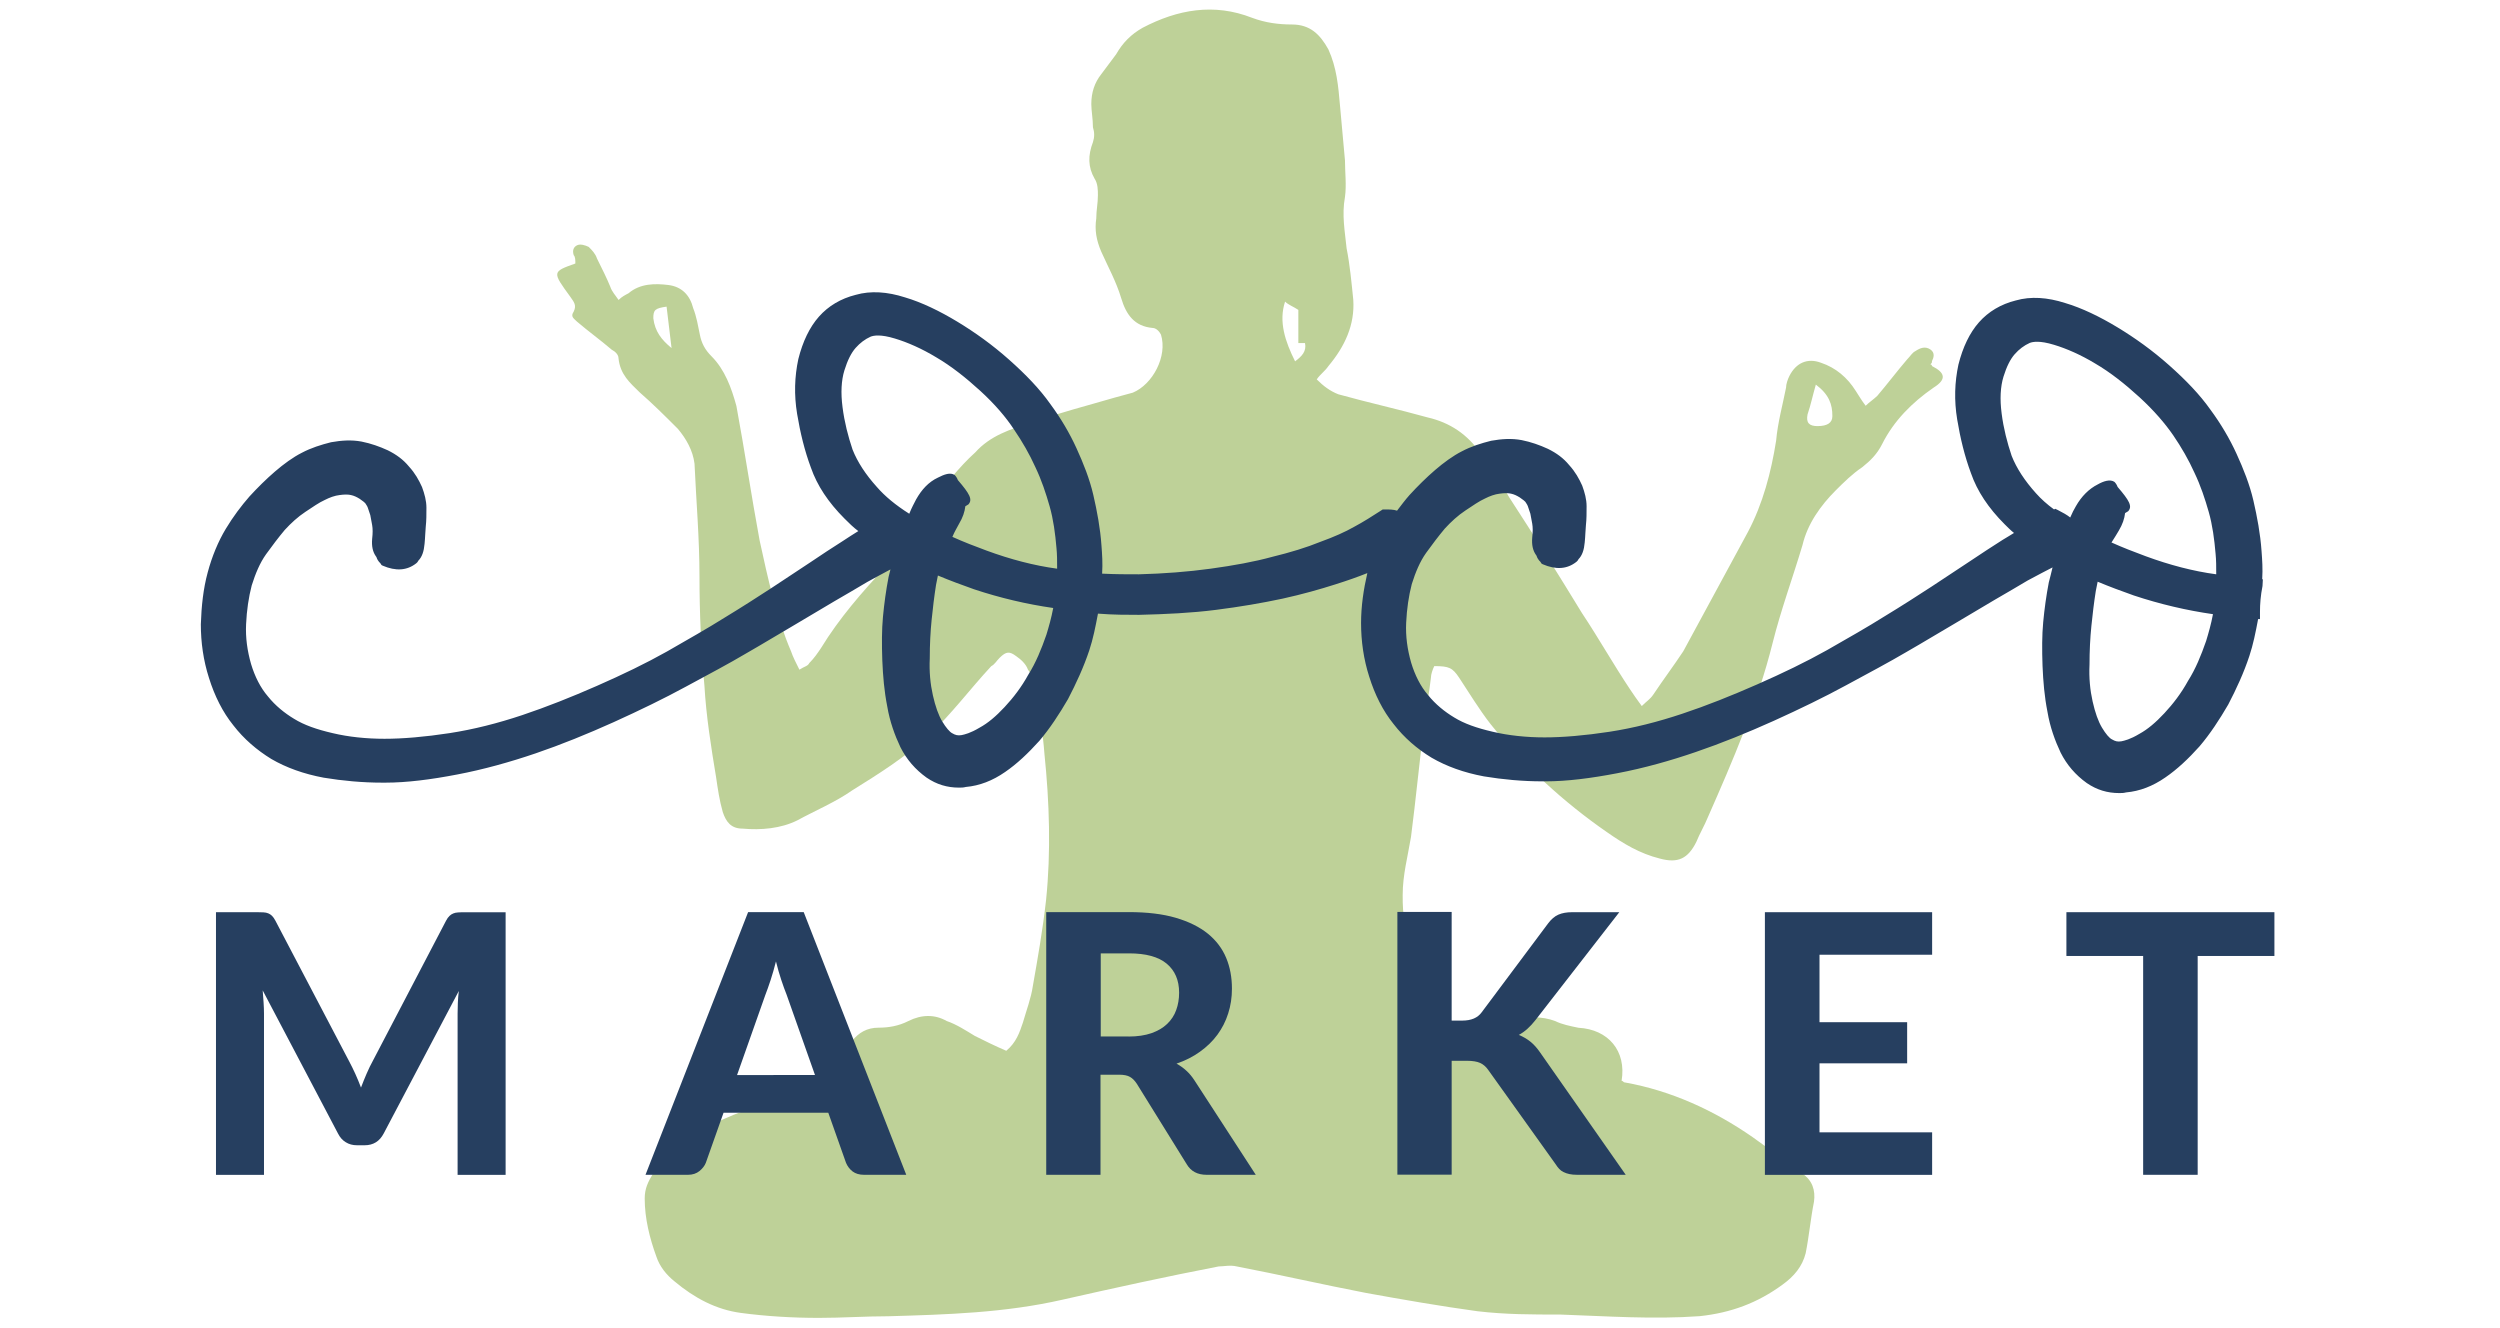
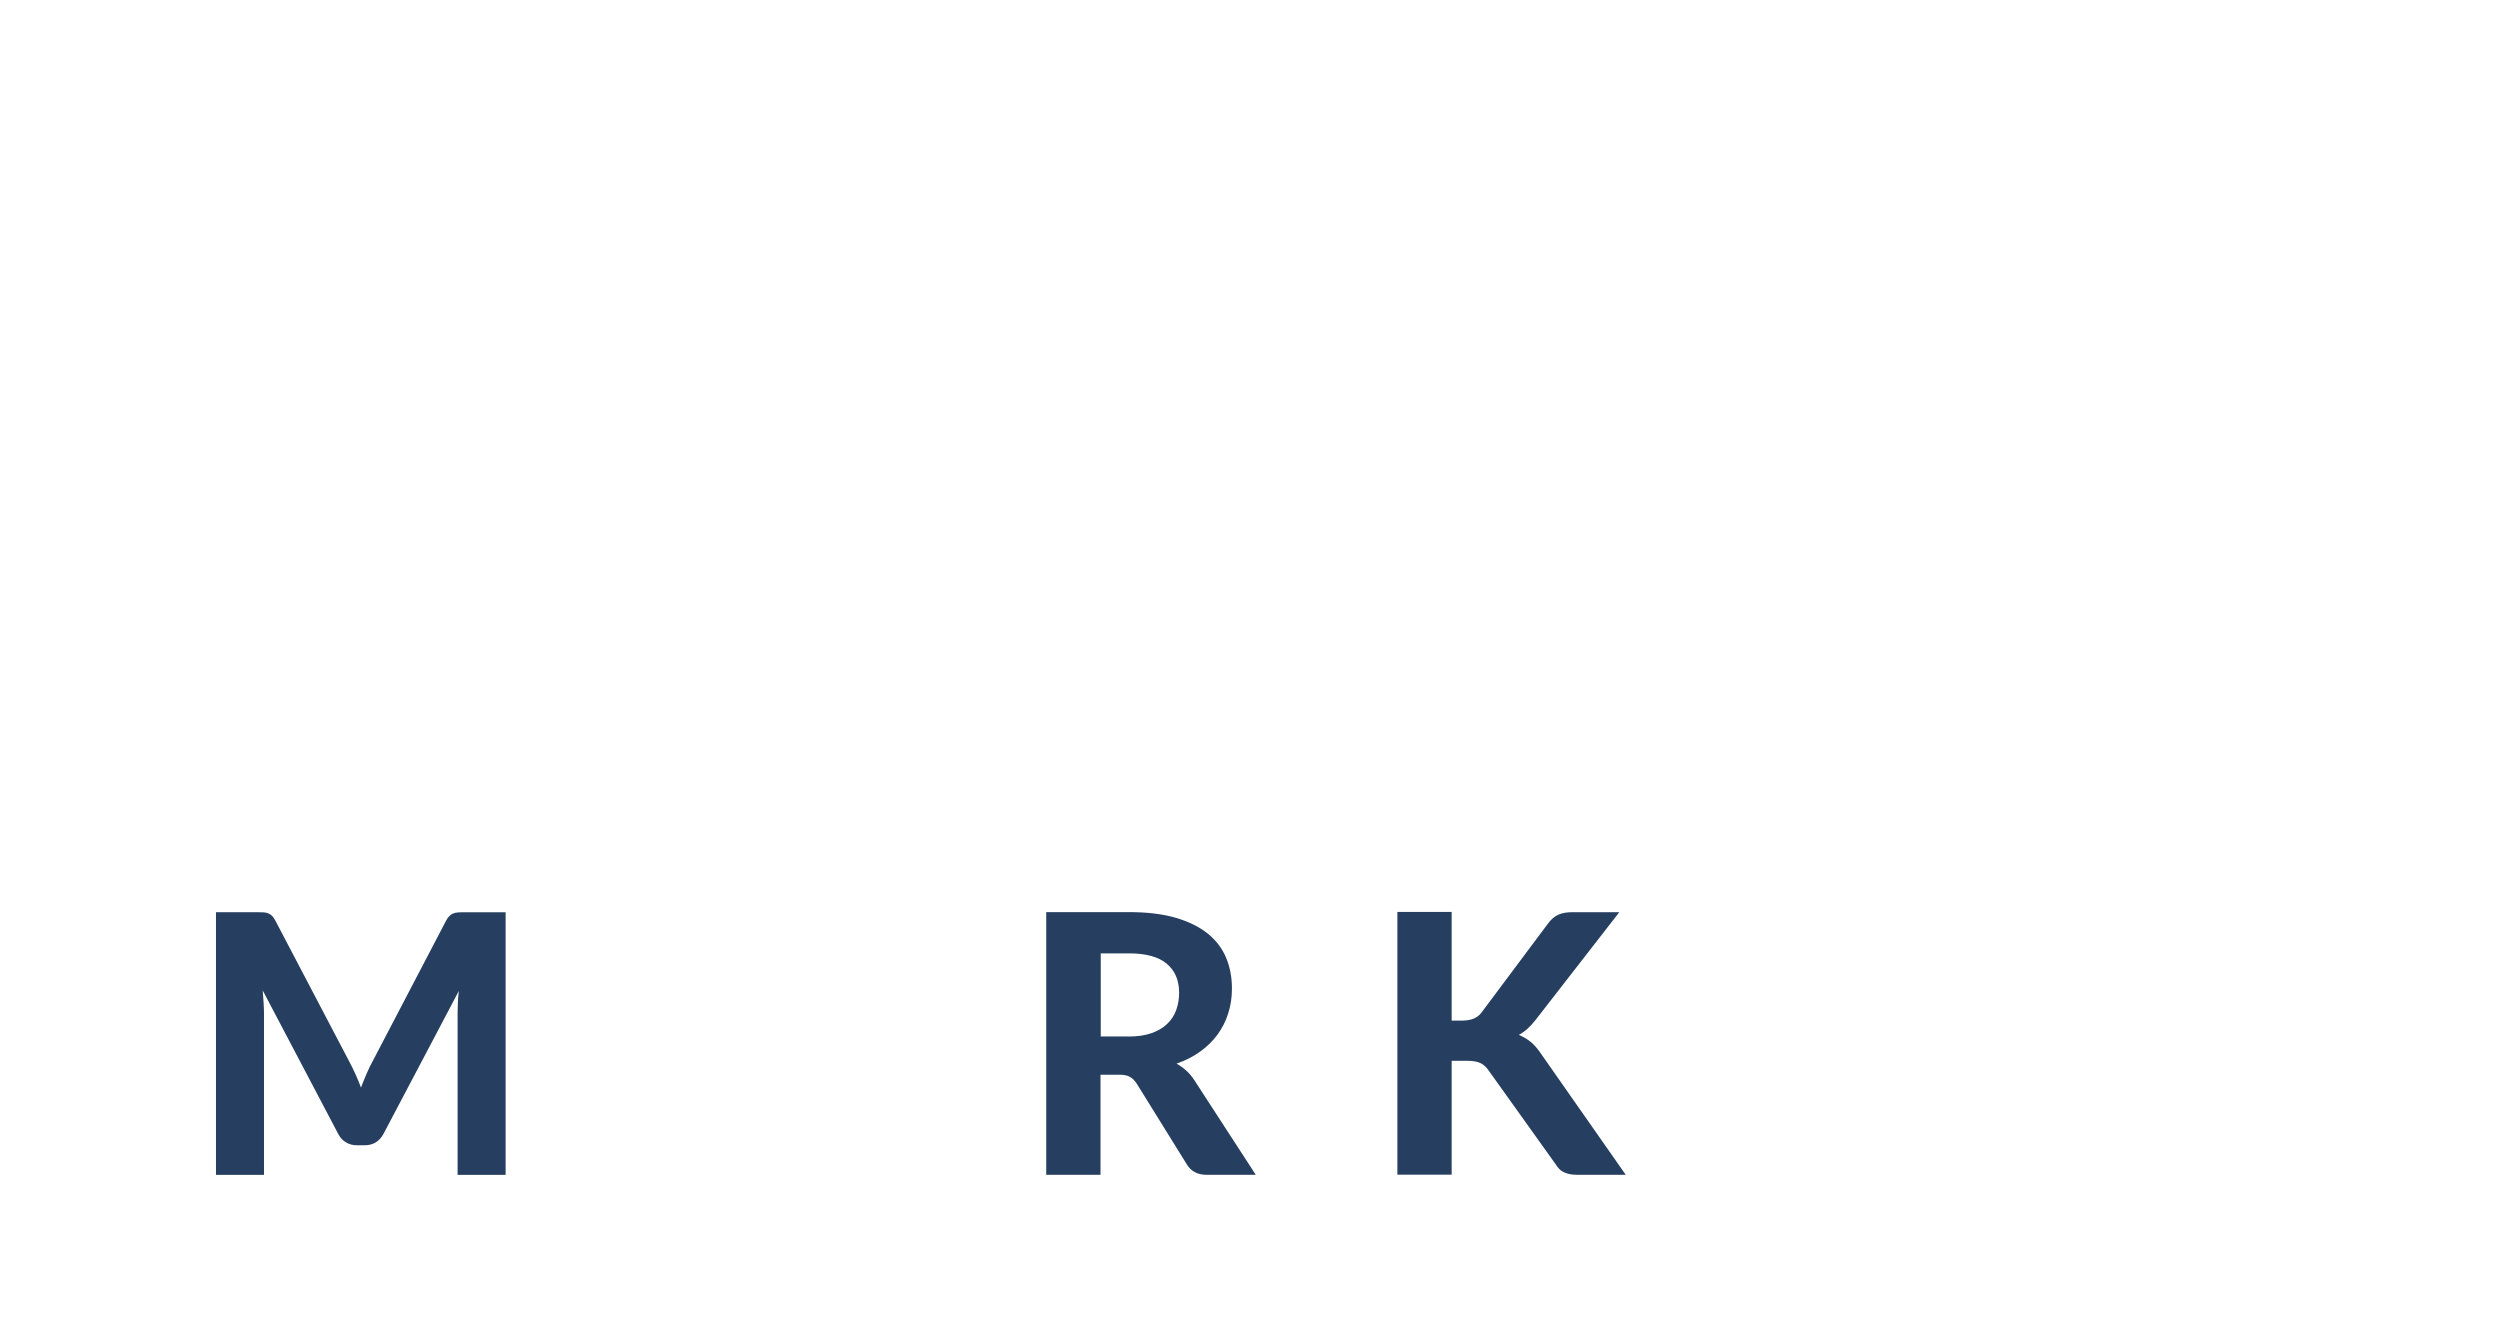
<svg xmlns="http://www.w3.org/2000/svg" version="1.1" id="Layer_1" x="0px" y="0px" viewBox="0 0 3072 1632" style="enable-background:new 0 0 3072 1632;" xml:space="preserve">
  <style type="text/css">
	.st0{fill:#BED198;}
	.st1{fill:#263F60;}
</style>
-   <path id="SIL" class="st0" d="M707,323.8c0-4.1,0-8.2-2-10.2c-2-6.1,0-10.2,4.1-12.2c4.1-2,10.2,0,14.3,2c4.1,4.1,8.2,8.2,10.2,14.3  c6.1,12.2,12.2,24.5,16.3,34.6c2,6.1,6.1,10.2,10.2,16.3c4.1-4.1,8.2-6.1,12.2-8.2c14.3-12.2,32.6-12.2,48.9-10.2  c16.3,2,26.5,12.2,30.6,28.5c4.1,10.2,6.1,22.4,8.2,32.6c2,10.2,6.1,18.3,14.3,26.5c16.3,16.3,24.5,38.7,30.6,61.1  c10.2,55,18.3,110,28.5,165.1c10.2,46.9,20.4,93.7,38.7,136.5c2,6.1,6.1,14.3,10.2,22.4c6.1-4.1,10.2-4.1,12.2-8.2  c6.1-6.1,10.2-12.2,14.3-18.3c22.4-36.7,50.9-69.3,79.5-99.9c12.2-12.2,22.4-26.5,30.6-42.8c6.1-12.2,16.3-24.5,24.5-36.7  c18.3-20.4,34.6-42.8,55-61.1c18.3-20.4,42.8-28.5,69.3-36.7c34.6-12.2,67.2-20.4,101.9-30.6c8.2-2,14.3-4.1,22.4-6.1  c24.5-10.2,42.8-44.8,34.6-71.3c-2-4.1-6.1-8.2-10.2-8.2c-22.4-2-32.6-16.3-38.7-36.7c-6.1-20.4-16.3-38.7-24.5-57.1  c-6.1-14.3-8.2-26.5-6.1-40.8c0-10.2,2-18.3,2-28.5c0-6.1,0-14.3-4.1-20.4c-8.2-14.3-8.2-28.5-2-44.8c2-6.1,2-12.2,0-18.3  c0-10.2-2-20.4-2-28.5c0-14.3,4.1-26.5,12.2-36.7c6.1-8.2,12.2-16.3,18.3-24.5c8.2-14.3,18.3-24.5,32.6-32.6  c42.8-22.4,87.6-30.6,134.5-12.2c16.3,6.1,32.6,8.2,48.9,8.2c22.4,0,34.6,12.2,44.8,30.6c10.2,22.4,12.2,44.8,14.3,69.3  c2,22.4,4.1,44.8,6.1,67.2c0,14.3,2,30.6,0,44.8c-4.1,22.4,0,42.8,2,63.2c4.1,20.4,6.1,42.8,8.2,63.2c2,30.6-10.2,57.1-30.6,81.5  c-4.1,6.1-10.2,10.2-14.3,16.3c8.2,8.2,16.3,14.3,26.5,18.3c36.7,10.2,73.4,18.3,110,28.5c26.5,6.1,48.9,20.4,65.2,44.8  c12.2,18.3,24.5,34.6,34.6,53c30.6,46.9,61.1,95.8,89.7,142.7c20.4,30.6,38.7,63.2,59.1,93.7c4.1,6.1,8.2,12.2,14.3,20.4  c6.1-6.1,10.2-8.2,14.3-14.3c12.2-18.3,24.5-34.6,36.7-53c26.5-48.9,53-97.8,79.5-146.7c18.3-34.6,28.5-73.4,34.6-112.1  c2-22.4,8.2-44.8,12.2-65.2c0-4.1,2-10.2,4.1-14.3c8.2-16.3,22.4-22.4,38.7-16.3c18.3,6.1,32.6,18.3,42.8,34.6  c4.1,6.1,6.1,10.2,12.2,18.3c4.1-4.1,10.2-8.2,14.3-12.2c12.2-14.3,24.5-30.6,36.7-44.8c4.1-4.1,6.1-8.2,10.2-10.2  c6.1-4.1,12.2-6.1,18.3-2c6.1,4.1,4.1,10.2,2,14.3c0,2,0,2-2,4.1c2,0,2,2,2,2c16.3,8.2,18.3,16.3,2,26.5  c-26.5,18.3-48.9,40.8-63.2,69.3c-6.1,12.2-14.3,20.4-24.5,28.5c-12.2,8.2-22.4,18.3-32.6,28.5c-18.3,18.3-34.6,40.8-40.8,67.2  c-12.2,40.8-26.5,79.5-36.7,120.2c-18.3,73.4-48.9,144.7-79.5,214c-4.1,10.2-10.2,20.4-14.3,30.6c-10.2,20.4-22.4,26.5-44.8,20.4  c-24.5-6.1-44.8-18.3-65.2-32.6c-53-36.7-101.9-81.5-142.7-132.5c-14.3-18.3-26.5-38.7-38.7-57.1c-8.2-12.2-12.2-14.3-30.6-14.3  c-2,4.1-4.1,10.2-4.1,14.3c-2,18.3-6.1,38.7-8.2,57.1c-6.1,46.9-10.2,91.7-16.3,138.6c-4.1,24.5-10.2,46.9-10.2,71.3  c0,12.2,0,24.5,4.1,36.7c8.2,34.6,14.3,69.3,30.6,99.9c6.1,14.3,18.3,26.5,26.5,38.7c4.1,6.1,10.2,8.2,16.3,6.1  c8.2-4.1,16.3-8.2,24.5-10.2c12.2-6.1,22.4-12.2,34.6-16.3c16.3-6.1,34.6-6.1,50.9,0c8.2,4.1,18.3,6.1,28.5,8.2  c36.7,2,59.1,28.5,53,65.2c2,0,2,2,4.1,2c57.1,10.2,110,34.6,156.9,67.2c20.4,14.3,40.8,30.6,61.1,44.8  c12.2,8.2,16.3,20.4,14.3,34.6c-4.1,20.4-6.1,42.8-10.2,63.2c-4.1,16.3-14.3,28.5-28.5,38.7c-30.6,22.4-63.2,34.6-101.9,38.7  c-57.1,4.1-114.1,0-171.2-2c-34.6,0-67.2,0-101.9-4.1c-44.8-6.1-91.7-14.3-136.5-22.4c-53-10.2-106-22.4-159-32.6  c-8.2-2-16.3,0-22.4,0c-63.2,12.2-128.4,26.5-191.6,40.8c-71.3,16.3-142.7,18.3-214,20.4c-28.5,0-57.1,2-85.6,2  c-32.6,0-65.2-2-95.8-6.1c-30.6-4.1-57.1-18.3-81.5-38.7c-10.2-8.2-18.3-18.3-22.4-30.6c-8.2-22.4-14.3-46.9-14.3-71.3  c0-12.2,4.1-20.4,10.2-30.6c12.2-18.3,28.5-32.6,46.9-44.8c32.6-22.4,69.3-34.6,108-46.9c24.5-8.2,48.9-14.3,73.4-20.4  c0-10.2,0-18.3,2-28.5c2-8.2,8.2-14.3,14.3-22.4c8.2-10.2,18.3-16.3,32.6-16.3c12.2,0,24.5-2,36.7-8.2c16.3-8.2,32.6-8.2,46.9,0  c12.2,4.1,24.5,12.2,34.6,18.3c12.2,6.1,24.5,12.2,38.7,18.3c12.2-10.2,16.3-22.4,20.4-34.6c4.1-14.3,10.2-30.6,12.2-44.8  c6.1-34.6,12.2-69.3,16.3-106c6.1-59.1,4.1-120.2-2-179.3c-2-26.5-6.1-50.9-10.2-75.4c-2-10.2-4.1-20.4-10.2-28.5  c-2-6.1-8.2-12.2-14.3-16.3c-8.2-6.1-12.2-6.1-20.4,2c-4.1,4.1-6.1,8.2-10.2,10.2c-26.5,28.5-48.9,59.1-77.4,85.6  c-28.5,26.5-61.1,46.9-93.7,67.2c-20.4,14.3-44.8,24.5-67.2,36.7c-20.4,10.2-44.8,12.2-67.2,10.2c-14.3,0-20.4-8.2-24.5-20.4  c-4.1-14.3-6.1-28.5-8.2-42.8c-6.1-36.7-12.2-75.4-14.3-112.1c-4.1-44.8-6.1-89.7-6.1-134.5c0-46.9-4.1-93.7-6.1-138.6  c-2-16.3-10.2-30.6-20.4-42.8c-16.3-16.3-30.6-30.6-46.9-44.8C774.2,470.5,762,460.3,760,440c0-4.1-4.1-8.2-8.2-10.2  c-14.3-12.2-28.5-22.4-42.8-34.6c-4.1-4.1-8.2-6.1-4.1-12.2c4.1-8.2,0-12.2-4.1-18.3C678.4,334,678.4,334,707,323.8z M1591.4,444  c8.2-6.1,14.3-12.2,12.2-22.4c-4.1,0-6.1,0-8.2,0c0-14.3,0-28.5,0-40.8c-6.1-4.1-12.2-6.1-16.3-10.2  C1571,395.1,1579.2,419.6,1591.4,444z M2231.3,472.6c-4.1,14.3-6.1,24.5-10.2,36.7c-2,10.2,2,14.3,12.2,14.3  c12.2,0,18.3-4.1,18.3-12.2C2251.7,497,2247.6,484.8,2231.3,472.6z M825.2,427.7c-2-16.3-4.1-34.6-6.1-50.9  c-14.3,2-16.3,4.1-16.3,14.3C804.8,407.4,812.9,417.6,825.2,427.7z" />
-   <path id="Coco" class="st1" d="M2780.6,711.8h-0.8c0.8-13,0-23.8-0.8-34.5c-1.5-21.5-5.4-42.1-10-62.1  c-4.6-19.9-12.3-39.1-20.7-57.5c-8.4-18.4-19.2-36.8-32.2-54.4c-13-18.4-29.9-36-50.6-54.4c-20.7-18.4-42.1-33.7-63.6-46.7  s-43.7-23.8-64.4-29.9c-21.5-6.9-42.1-8.4-60.5-3.1c-18.4,4.6-33.7,13.8-45.2,26.8c-11.5,13-19.9,30.6-25.3,52.1  c-4.6,21.5-5.4,43.7-1.5,67.4c3.8,23,9.2,45.2,16.9,65.9c7.7,22.2,21.5,42.9,41.4,62.8c3.8,3.8,7.7,7.7,11.5,10.7  c-4.6,3.1-9.2,5.4-13.8,8.4c-12.3,7.7-26.1,16.9-39.8,26c-13.8,9.2-29.1,19.2-47.5,31.4c-17.6,11.5-36.8,23.8-58.2,36.8  c-20.7,13-43.7,26.1-70.5,41.4c-26.1,14.6-54.4,28.3-85.8,42.1c-31.4,13.8-62.1,26.1-91.9,36c-29.9,10-59.8,17.6-89.6,22.2  c-29.9,4.6-57.5,6.9-79.7,6.9s-44.4-2.3-63.6-6.9c-19.9-4.6-35.2-10-47.5-17.6c-11.5-6.9-23-16.1-32.2-27.6  c-9.2-10.7-16.1-24.5-20.7-39.8c-4.6-16.1-6.9-32.2-6.1-49c0.8-16.9,3.1-32.9,6.9-47.5c4.6-14.6,10-27.6,17.6-38.3  c7.7-10.7,15.3-20.7,23-29.9c7.7-8.4,16.1-16.1,25.3-22.2c9.2-6.1,16.9-11.5,23.8-14.6c6.1-3.1,12.3-5.4,18.4-6.1  c5.4-0.8,10.7-0.8,13.8,0c3.8,0.8,6.9,2.3,10.7,4.6c4.6,3.1,6.1,4.6,6.9,5.4c0.8,1.5,2.3,3.1,3.1,5.4c0.8,3.1,2.3,6.1,3.1,9.2  c0.8,3.8,1.5,7.7,2.3,12.3c0.8,4.6,0.8,10,0,16.9c-0.8,9.2,0.8,16.1,4.6,21.5c0.8,0.8,0.8,1.5,1.5,3.1l0.8,1.5  c0.8,1.5,2.3,3.1,3.1,3.8l1.5,2.3l1.5,0.8c16.1,6.9,29.9,6.1,41.4-3.1l0.8-0.8l0.8-0.8c0-0.8,0.8-0.8,0.8-1.5  c4.6-4.6,6.9-11.5,7.7-20.7c0.8-7.7,0.8-14.6,1.5-21.5c0.8-6.9,0.8-14.6,0.8-23c0-8.4-2.3-16.9-5.4-25.3  c-3.8-8.4-8.4-16.9-16.1-25.3c-6.9-8.4-15.3-14.6-26.1-19.9c-10-4.6-20.7-8.4-32.2-10.7c-12.3-2.3-24.5-1.5-37.5,0.8  c-12.3,3.1-24.5,6.9-36,13c-10.7,5.4-22.2,13.8-32.9,23c-10.7,9.2-21.5,19.9-31.4,30.7c-5.4,6.1-10,12.3-15.3,19.2  c-4.6-1.5-9.2-1.5-15.3-1.5h-2.3l-2.3,1.5c-10.7,6.9-21.5,13.8-32.9,19.9c-10.7,6.1-24.5,12.3-41.4,18.4c-16.9,6.9-36.8,13-59,18.4  c-22.2,6.1-47.5,10.7-75.9,14.6c-27.6,3.8-57.5,6.1-88.1,6.9c-13.8,0-29.1,0-45.2-0.8c0.8-13,0-23.8-0.8-34.5  c-1.5-21.5-5.4-42.1-10-62.1c-4.6-19.9-12.3-39.1-20.7-57.5c-8.4-18.4-19.2-36.8-32.2-54.4c-13-18.4-29.9-36-50.6-54.4  c-20.7-18.4-42.1-33.7-63.6-46.7c-21.5-13-43.7-23.8-64.4-29.9c-21.5-6.9-42.1-8.4-60.5-3.1c-18.4,4.6-33.7,13.8-45.2,26.8  c-11.5,13-19.9,30.6-25.3,52.1c-4.6,21.5-5.4,43.7-1.5,67.4c3.8,23,9.2,45.2,16.9,65.9c7.7,22.2,21.5,42.9,41.4,62.8  c5.4,5.4,10.7,10.7,16.9,15.3c-6.1,3.8-12.3,7.7-19.2,12.3c-12.3,7.7-26.1,16.9-39.8,26.1c-13.8,9.2-29.1,19.2-47.5,31.4  c-17.6,11.5-36.8,23.8-58.2,36.8c-20.7,13-43.7,26-70.5,41.4c-26,14.6-54.4,28.3-85.8,42.1c-31.4,13.8-62.1,26-91.9,36  c-29.9,10-59.8,17.6-89.6,22.2c-29.9,4.6-57.5,6.9-79.7,6.9s-44.4-2.3-63.6-6.9c-19.9-4.6-35.2-10-47.5-17.6  c-11.5-6.9-23-16.1-32.2-27.6c-9.2-10.7-16.1-24.5-20.7-39.8c-4.6-16.1-6.9-32.2-6.1-49c0.8-16.9,3.1-32.9,6.9-47.5  c4.6-14.6,10-27.6,17.6-38.3c7.7-10.7,15.3-20.7,23-29.9c7.7-8.4,16.1-16.1,25.3-22.2c9.2-6.1,16.9-11.5,23.8-14.6  c6.1-3.1,12.3-5.4,18.4-6.1c5.4-0.8,10.7-0.8,13.8,0c3.8,0.8,6.9,2.3,10.7,4.6c4.6,3.1,6.1,4.6,6.9,5.4c0.8,1.5,2.3,3.1,3.1,5.4  c0.8,3.1,2.3,6.1,3.1,9.2c0.8,3.8,1.5,7.7,2.3,12.3c0.8,4.6,0.8,10,0,16.9c-0.8,9.2,0.8,16.1,4.6,21.5c0.8,0.8,0.8,1.5,1.5,3.1  l0.8,1.5c0.8,1.5,2.3,3.1,3.1,3.8l1.5,2.3l1.5,0.8c16.1,6.9,29.9,6.1,41.4-3.1l1.5-1.5c0-0.8,0.8-0.8,0.8-1.5  c4.6-4.6,6.9-11.5,7.7-20.7c0.8-7.7,0.8-14.6,1.5-21.5c0.8-6.9,0.8-14.6,0.8-23c0-8.4-2.3-16.9-5.4-25.3  c-3.8-8.4-8.4-16.9-16.1-25.3c-6.9-8.4-15.3-14.6-26-19.9c-10-4.6-20.7-8.4-32.2-10.7c-12.3-2.3-24.5-1.5-37.5,0.8  c-12.3,3.1-24.5,6.9-36,13c-10.7,5.4-22.2,13.8-32.9,23c-10.7,9.2-21.5,19.9-31.4,30.7c-10,11.5-19.9,24.5-29.1,39.8  c-9.2,15.3-16.9,33.7-22.2,53.6c-5.4,19.9-7.7,41.4-8.4,63.6c0,22.2,3.1,44.4,10,65.9c6.9,22.2,16.9,42.1,29.9,58.2  c13,16.9,29.1,30.6,46.7,41.4c18.4,10.7,39.8,18.4,64.4,23c23,3.8,47.5,6.1,72,6.1c1.5,0,2.3,0,3.8,0c26.1,0,55.9-3.8,88.1-10  c32.2-6.1,65.1-15.3,96.5-26c31.4-10.7,63.6-23.8,95.8-38.3c32.2-14.6,62.1-29.1,88.9-43.7c28.3-15.3,52.9-28.3,73.6-40.6  c21.5-12.3,41.4-24.5,59.8-35.2c18.4-10.7,34.5-20.7,49-29.1c14.6-8.4,27.6-16.1,40.6-23.8c11.5-6.1,20.7-11.5,28.3-15.3  c-0.8,3.1-1.5,6.1-2.3,9.2c-3.1,16.1-5.4,32.9-6.9,49c-1.5,16.1-1.5,33.7-0.8,53.6c0.8,19.2,2.3,37.5,6.1,56.7  c3.1,18.4,9.2,35.2,16.1,49.8c7.7,15.3,18.4,27.6,32.2,37.5c12.3,8.4,25.3,12.3,39.8,12.3c3.1,0,5.4,0,8.4-0.8  c16.9-1.5,32.9-7.7,48.3-18.4c14.6-10,28.3-23,42.1-38.3c13-15.3,24.5-32.9,35.2-51.3c10-19.2,19.2-39.1,26.1-59.8  c4.6-13.8,7.7-29.1,10.7-45.2c19.2,1.5,35.2,1.5,50.6,1.5c32.9-0.8,64.4-2.3,94.2-6.1c29.9-3.8,56.7-8.4,82-13.8  c24.5-5.4,46-11.5,65.1-17.6c14.6-4.6,27.6-9.2,39.1-13.8c-4.6,19.9-7.7,40.6-7.7,61.3c0,22.2,3.1,44.4,10,65.9  c6.9,22.2,16.9,42.1,29.9,58.2c13,16.9,29.1,30.7,46.7,41.4c18.4,10.7,39.8,18.4,64.4,23c23,3.8,47.5,6.1,72,6.1c1.5,0,2.3,0,3.8,0  c26.1,0,55.9-3.8,88.1-10c32.2-6.1,65.1-15.3,96.5-26.1c31.4-10.7,63.6-23.8,95.8-38.3c32.2-14.6,62.1-29.1,88.9-43.7  c28.3-15.3,52.9-28.4,73.6-40.6c21.5-12.3,41.4-24.5,59.8-35.2c18.4-10.7,34.5-20.7,49-29.1c14.6-8.4,27.6-16.1,40.6-23.8  c13-6.9,23-12.3,30.6-16.1c-1.5,6.9-3.1,12.3-4.6,18.4c-3.1,16.1-5.4,32.9-6.9,49c-1.5,16.1-1.5,33.7-0.8,53.6  c0.8,19.2,2.3,37.5,6.1,56.7c3.1,18.4,9.2,35.2,16.1,49.8c7.7,15.3,18.4,27.6,32.2,37.5c12.3,8.4,25.3,12.3,39.8,12.3  c3.1,0,5.4,0,8.4-0.8c16.9-1.5,32.9-7.7,48.3-18.4c14.6-10,28.4-23,42.1-38.3c13-15.3,24.5-32.9,35.2-51.3  c10-19.2,19.2-39.1,26-59.8c4.6-13.8,7.7-29.1,10.7-45.2h2.3v-9.2c0-9.2,0.8-19.9,3.1-31.4L2780.6,711.8z M2582.9,894.1  c-4.6-7.7-8.4-18.4-11.5-32.2c-3.1-13.8-4.6-29.1-3.8-45.2c0-16.9,0.8-32.9,2.3-47.5c1.5-14.6,3.1-28.3,5.4-42.9  c0.8-3.8,1.5-7.7,2.3-11.5c14.6,6.1,29.1,11.5,44.4,16.9c32.2,10.7,65.1,18.4,97.3,23c-2.3,12.3-5.4,23-8.4,32.9  c-6.1,17.6-13,34.5-22.2,49c-8.4,15.3-18.4,28.3-29.1,39.8c-10.7,11.5-20.7,19.9-30.6,25.3c-11.5,6.9-18.4,8.4-22.2,9.2  c-4.6,0.8-7.7,0-11.5-2.3C2592.1,907.2,2587.5,901.8,2582.9,894.1z M2603.6,652c4.6-7.7,6.9-14.6,7.7-21.5c1.5-0.8,2.3-1.5,3.8-2.3  c5.4-6.1,1.5-13-13-29.9c-0.8-2.3-2.3-4.6-3.8-6.1c-5.4-3.8-13.8-0.8-20.7,3.1c-10.7,5.4-19.9,14.6-26.8,26.8  c-2.3,3.8-4.6,8.4-6.9,13.8c-3.8-3.1-9.2-6.1-15.3-9.2l-3.1-1.5l-1.5,0.8c-8.4-6.1-16.1-13-22.2-19.9c-13.8-15.3-23.8-30.6-29.9-46  c-5.4-16.1-10-33.7-12.3-52.1c-2.3-17.6-1.5-32.9,2.3-45.2c3.8-12.3,8.4-21.5,13.8-27.6c5.4-6.1,11.5-10.7,18.4-13.8  c3.8-1.5,12.3-3.1,29.9,2.3c15.3,4.6,32.9,12.3,50.6,23c18.4,10.7,36.8,25.3,54.4,41.4c17.6,16.1,31.4,32.2,41.4,46.7  c10,14.6,19.2,30.6,26.1,46c7.7,16.1,13,32.2,17.6,48.3c4.6,16.1,6.9,33.7,8.4,51.3c0.8,7.7,0.8,16.1,0.8,25.3  c-28.4-3.8-57.5-11.5-86.6-22.2c-14.6-5.4-28.3-10.7-42.1-16.9C2598.2,661.2,2601.3,655.8,2603.6,652z M1157.8,886.5  c-4.6-7.7-8.4-18.4-11.5-32.2c-3.1-13.8-4.6-29.1-3.8-45.2c0-16.9,0.8-32.9,2.3-47.5s3.1-28.3,5.4-42.9c0.8-3.8,1.5-7.7,2.3-11.5  c14.6,6.1,29.1,11.5,44.4,16.9c32.2,10.7,65.1,18.4,97.3,23c-2.3,12.3-5.4,23-8.4,32.9c-6.1,17.6-13,34.5-22.2,49  c-8.4,15.3-18.4,28.3-29.1,39.8c-10.7,11.5-20.7,19.9-30.7,25.3c-11.5,6.9-18.4,8.4-22.2,9.2c-4.6,0.8-7.7,0-11.5-2.3  C1167,899.5,1162.4,894.1,1157.8,886.5z M1178.5,643.6c4.6-7.7,6.9-14.6,7.7-21.5c1.5-0.8,2.3-1.5,3.8-2.3c5.4-6.1,1.5-13-13-29.9  c-0.8-2.3-2.3-4.6-3.8-6.1c-5.4-3.8-13-0.8-20.7,3.1c-11.5,5.4-19.9,14.6-26.8,26.8c-2.3,4.6-5.4,10-8.4,17.6  c-16.9-10.7-29.9-21.5-39.8-32.9c-13.8-15.3-23.8-30.6-29.9-46c-5.4-16.1-10-33.7-12.3-52.1c-2.3-17.6-1.5-32.9,2.3-45.2  c3.8-12.3,8.4-21.5,13.8-27.6c5.4-6.1,11.5-10.7,18.4-13.8c3.8-1.5,12.3-3.1,29.9,2.3c15.3,4.6,32.9,12.3,50.6,23  c18.4,10.7,36.8,25.3,54.4,41.4c17.6,16.1,31.4,32.2,41.4,47.5c10,14.6,19.2,30.6,26.1,46c7.7,16.1,13,32.2,17.6,48.3  c4.6,16.1,6.9,33.7,8.4,51.3c0.8,7.7,0.8,16.1,0.8,25.3c-28.3-3.8-57.5-11.5-86.6-22.2c-14.6-5.4-28.4-10.7-42.1-16.9  C1173.1,652.8,1176.2,648.2,1178.5,643.6z" />
  <path id="M" class="st1" d="M621.3,1120.9v322.8h-59v-198.2c0-4.2,0.1-8.6,0.3-13.3c0.2-4.8,0.6-9.6,1.2-14.5l-92.3,175.1  c-5,9.6-12.8,14.5-23.4,14.5h-9.4c-5.2,0-9.8-1.2-13.8-3.7c-4-2.4-7.2-6-9.6-10.8L322.8,1217c0.4,5.2,0.8,10.2,1.1,15  c0.3,4.8,0.5,9.3,0.5,13.5v198.2h-59v-322.8h50.7c2.8,0,5.3,0.1,7.6,0.2c2.2,0.1,4.2,0.5,5.9,1.2c1.7,0.7,3.3,1.7,4.7,3.1  c1.4,1.4,2.8,3.4,4.1,5.9l90.3,172.2c2.8,5.2,5.4,10.5,7.9,16c2.5,5.5,4.8,11.1,7,16.9c2.2-5.9,4.6-11.7,7-17.3  c2.4-5.6,5.1-11.1,7.9-16.2l89.6-171.5c1.3-2.5,2.7-4.5,4.2-5.9c1.5-1.4,3.1-2.5,4.8-3.1c1.7-0.7,3.6-1.1,5.8-1.2  c2.2-0.2,4.7-0.2,7.7-0.2H621.3z" />
-   <path id="A" class="st1" d="M1001.5,1321.1l-34.9-98.8c-2.1-5.2-4.3-11.3-6.6-18.2c-2.3-7-4.5-14.5-6.5-22.7c-2.1,8.3-4.3,16-6.6,23  c-2.3,7-4.5,13.2-6.5,18.3l-34.7,98.3H1001.5z M1113.6,1443.6h-51.8c-5.8,0-10.5-1.4-14.1-4.1c-3.6-2.8-6.3-6.3-8.1-10.6l-21.8-61.6  H889.1l-21.8,61.6c-1.5,3.7-4.1,7.1-7.8,10.1c-3.7,3-8.4,4.6-14,4.6h-52.3l126.1-322.8h68.3L1113.6,1443.6z" />
  <path id="R" class="st1" d="M1386.8,1273.7c10.8,0,20.2-1.4,28-4.1c7.9-2.8,14.3-6.5,19.4-11.4c5-4.8,8.8-10.5,11.1-17  c2.4-6.5,3.6-13.7,3.6-21.4c0-15.3-5.1-27.1-15.2-35.6c-10.2-8.5-25.6-12.7-46.4-12.7h-34.7v102.1H1386.8z M1543.1,1443.6h-60.3  c-11.3,0-19.4-4.3-24.5-12.9l-61.4-99c-2.5-3.8-5.3-6.7-8.4-8.4c-3-1.8-7.5-2.7-13.5-2.7h-22.7v123h-66.7v-322.8h101.4  c22.5,0,41.8,2.3,57.8,7c16,4.7,29.1,11.2,39.4,19.5c10.2,8.3,17.7,18.2,22.5,29.7c4.8,11.5,7.1,24.1,7.1,37.9  c0,10.7-1.5,20.8-4.6,30.4c-3,9.6-7.5,18.3-13.2,26.1c-5.8,7.9-12.9,14.8-21.4,20.9c-8.4,6.1-18.1,11-28.9,14.7  c4.3,2.4,8.3,5.2,12,8.6c3.7,3.3,7,7.3,10,11.9L1543.1,1443.6z" />
  <path id="K" class="st1" d="M1783.8,1254.1h13.1c11,0,18.9-3.4,23.8-10.2l81.6-109.2c3.9-5.2,8.1-8.8,12.7-10.8c4.6-2,10.2-3,16.9-3  h57.9L1887,1253.2c-6.7,8.6-13.6,14.8-20.7,18.5c5.2,2.1,9.8,4.8,14,8.1c4.2,3.3,8.2,7.7,12,13.2l105.4,150.6h-59.4  c-3.9,0-7.2-0.3-9.9-0.9c-2.7-0.6-5.1-1.4-7.2-2.5c-2.1-1-3.8-2.3-5.3-3.9c-1.5-1.6-2.9-3.4-4.2-5.5l-83-116.1  c-2.8-4-6.2-6.9-10-8.6c-3.8-1.7-9.3-2.6-16.2-2.6h-18.7v139.9h-66.7v-322.8h66.7V1254.1z" />
-   <path id="E" class="st1" d="M2235.8,1173.1v83h107.7v50.5h-107.7v84.8h138.4v52.3h-205.5v-322.8h205.5v52.3H2235.8z" />
-   <path id="T" class="st1" d="M2794.8,1174.7h-94.3v268.9h-67v-268.9h-94.3v-53.8h255.6V1174.7z" />
</svg>